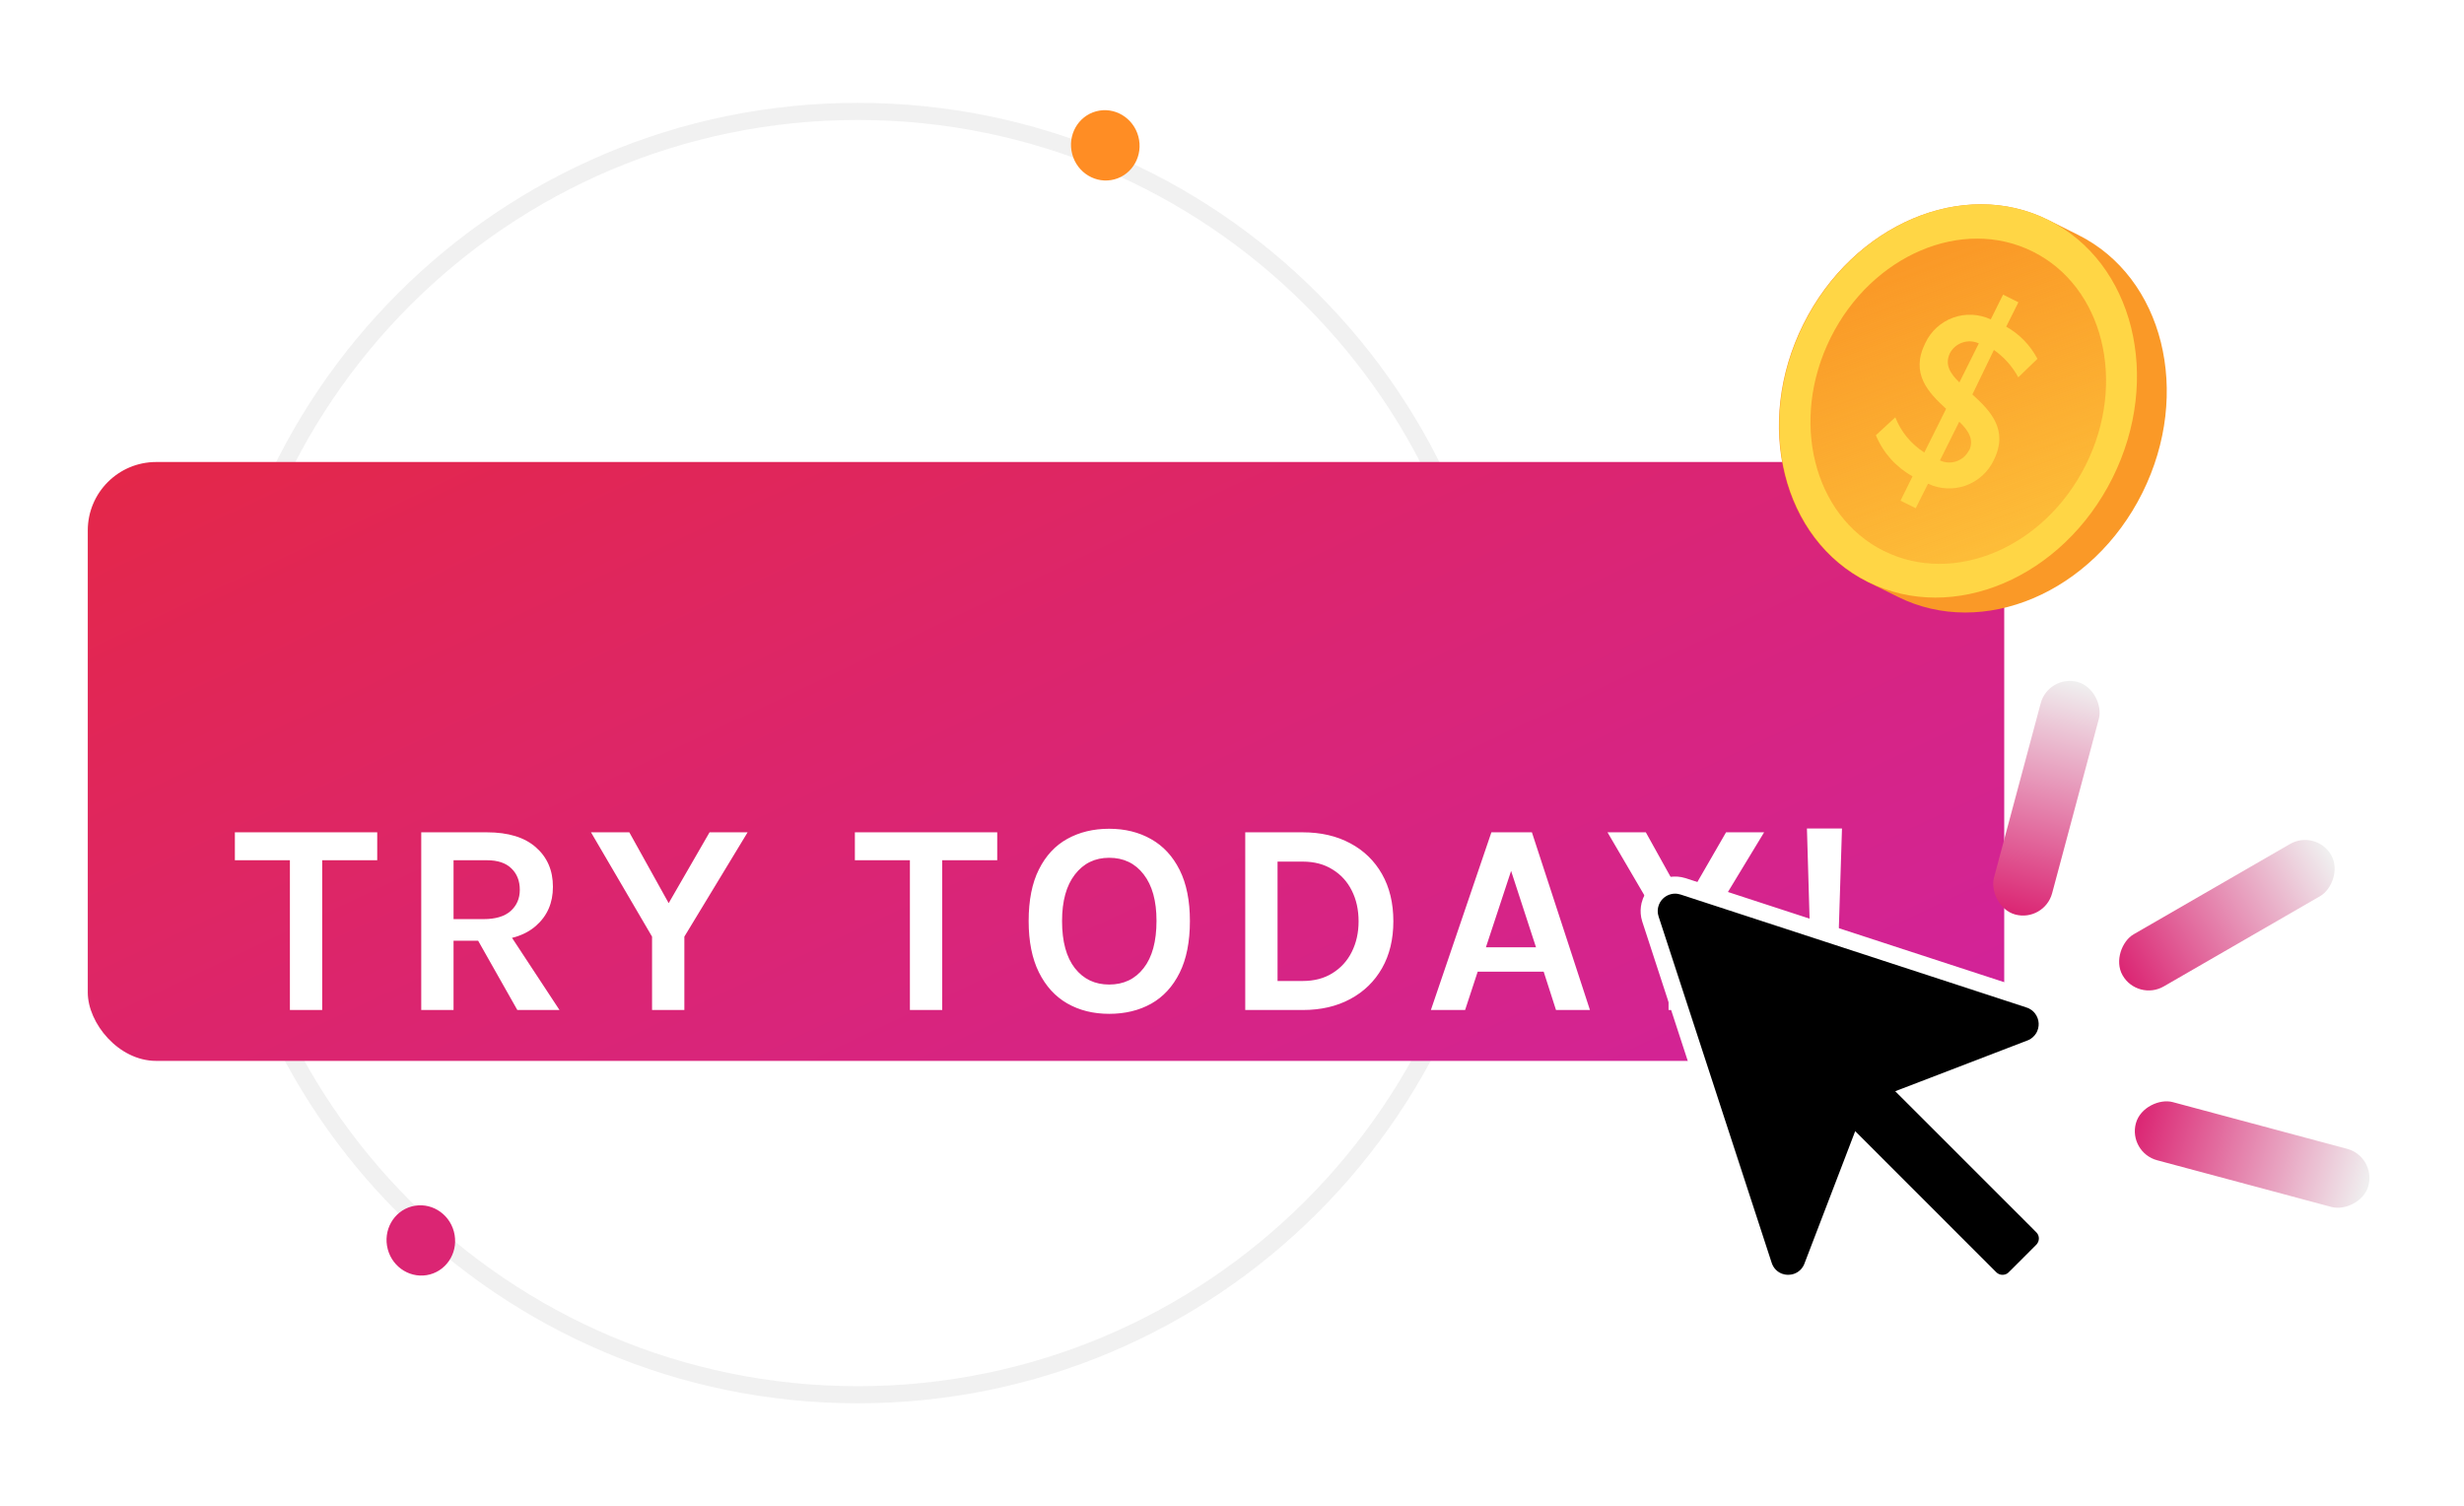
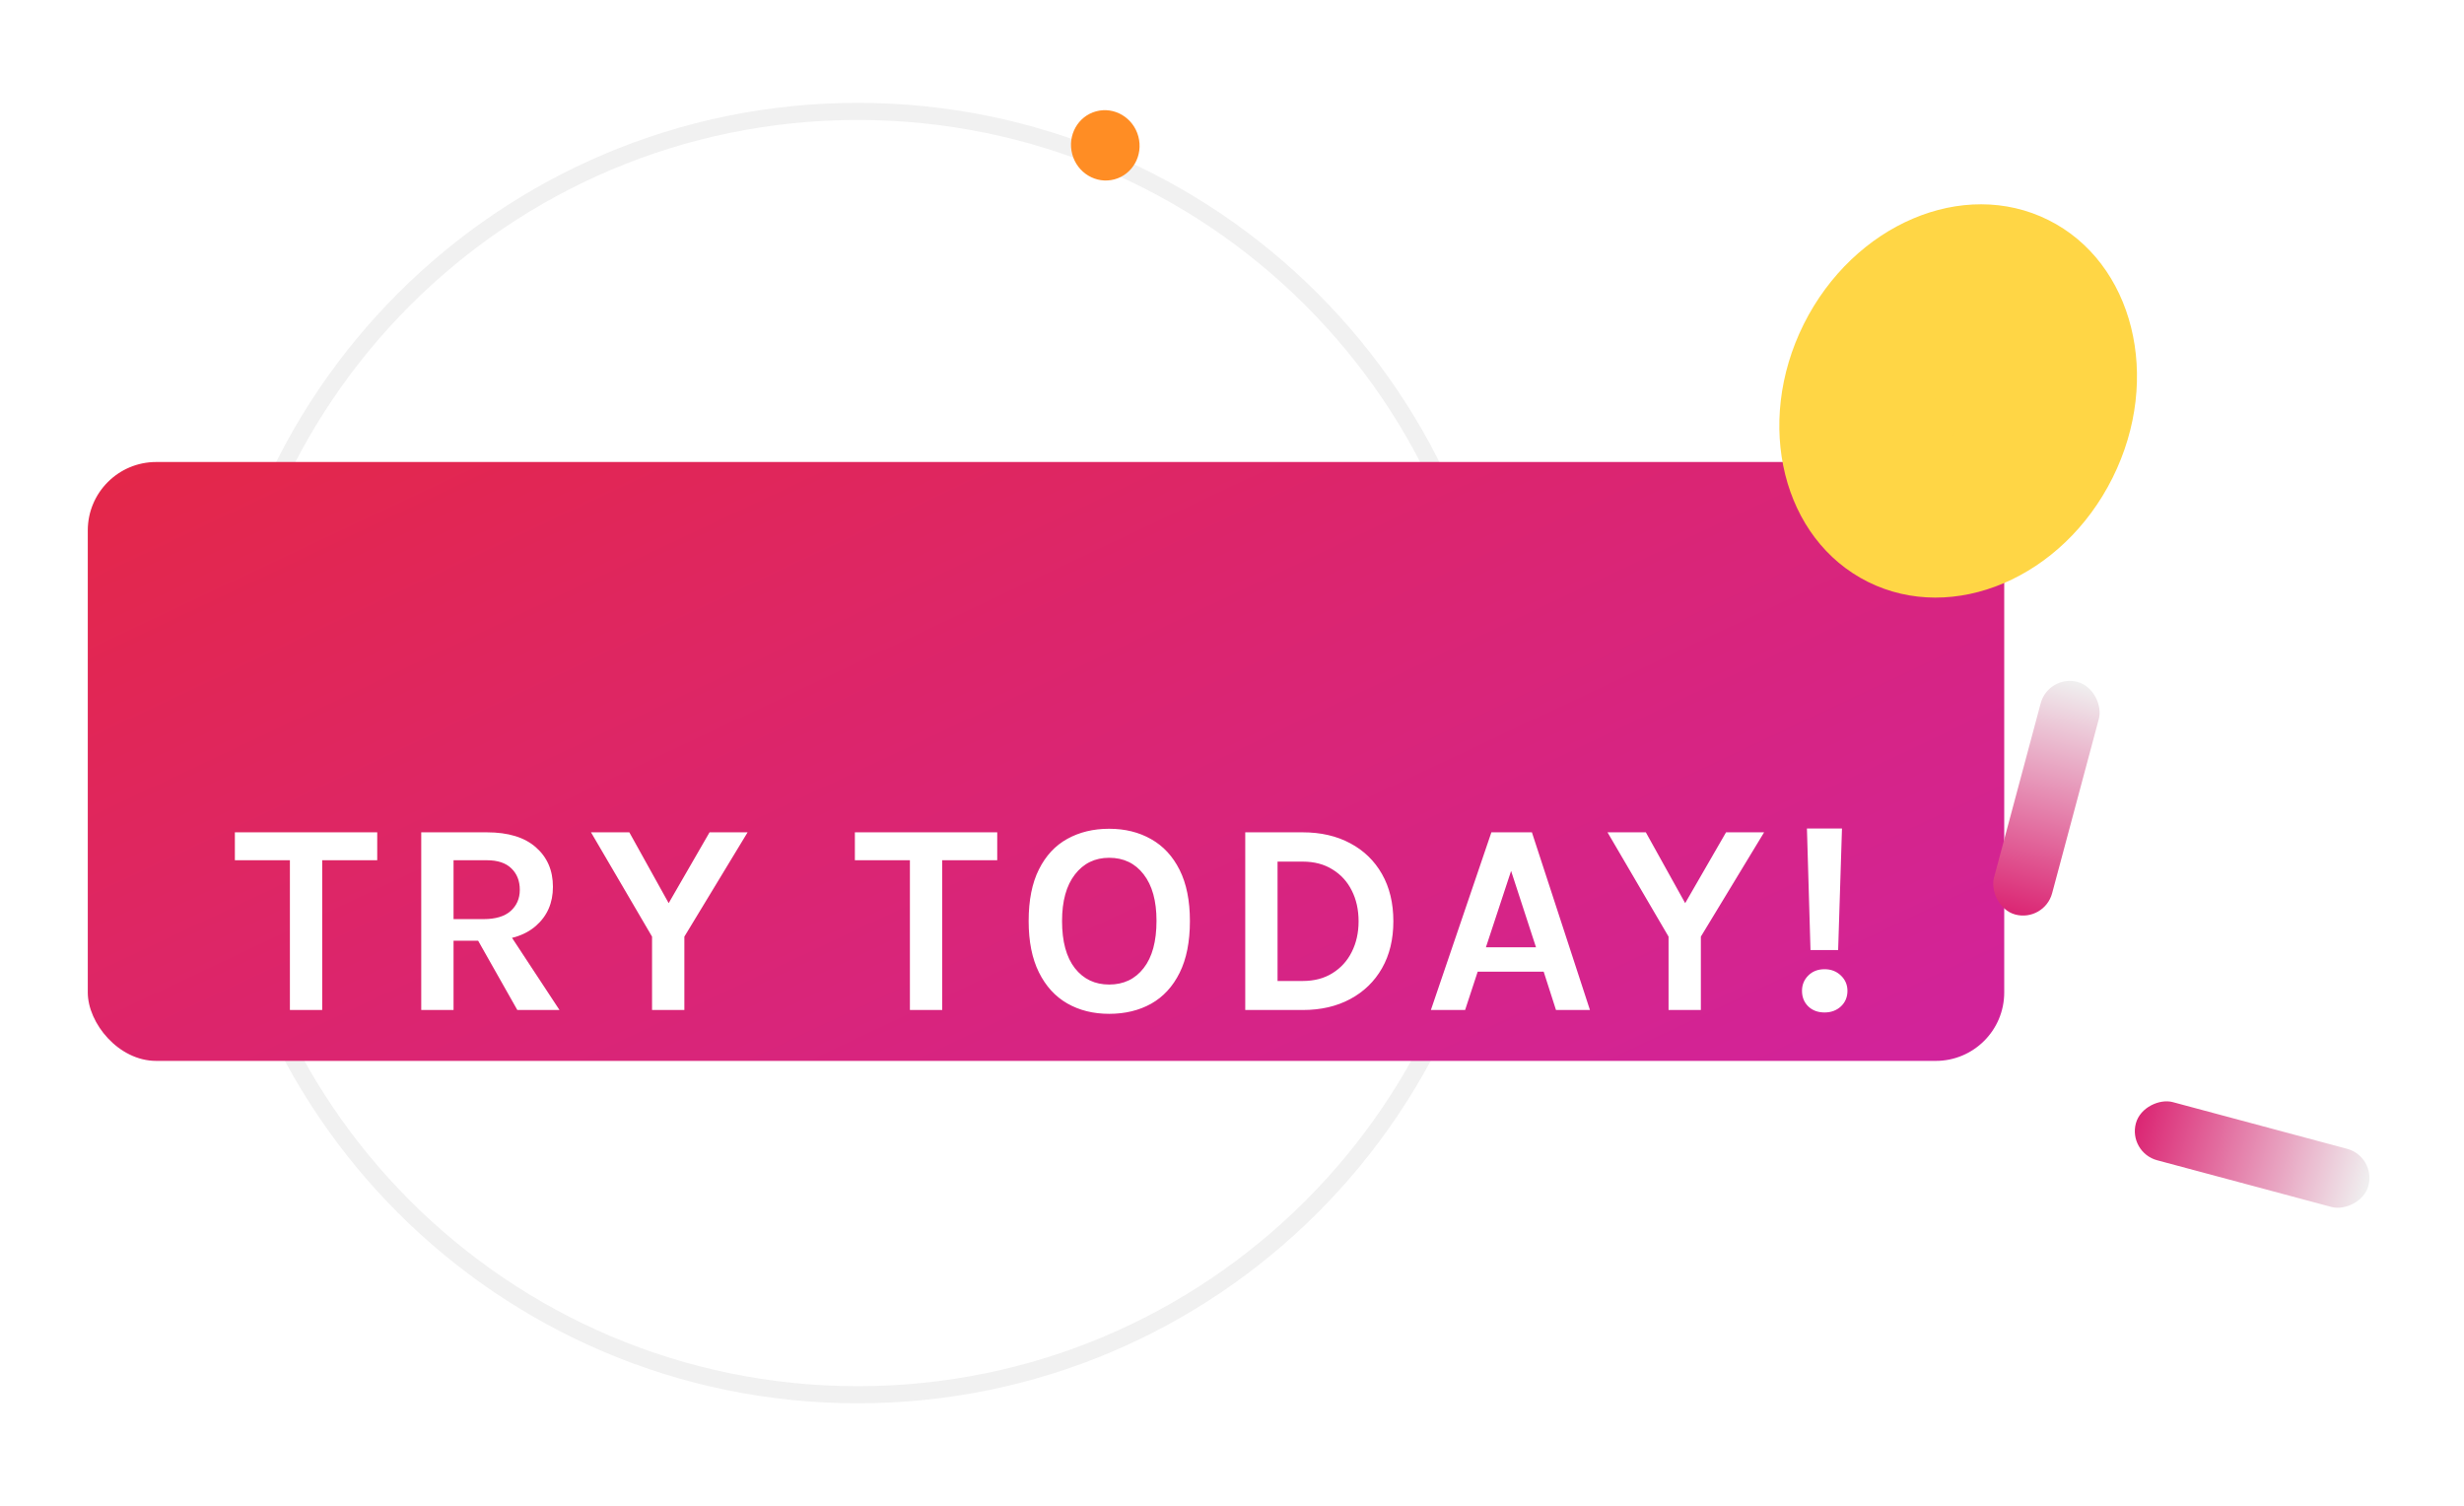
<svg xmlns="http://www.w3.org/2000/svg" fill="none" viewBox="0 0 144 88" height="88" width="144">
  <path stroke="#F1F1F1" d="M50.13 6.511C70.841 6.511 87.63 23.301 87.63 44.011C87.63 64.722 70.841 81.511 50.13 81.511C29.419 81.511 12.63 64.722 12.63 44.011C12.63 23.301 29.419 6.511 50.13 6.511Z" />
-   <ellipse fill="#DB2573" transform="rotate(75 24.594 72.493)" ry="2" rx="2.057" cy="72.493" cx="24.594" />
  <ellipse fill="#FF8D24" transform="rotate(75 64.595 8.494)" ry="2" rx="2.059" cy="8.494" cx="64.595" />
  <rect fill="url(#paint0_linear_3073_1938)" rx="4" height="35" width="112" y="27" x="5.13" />
  <g filter="url(#filter0_dddd_3073_1938)">
    <path fill="white" d="M13.726 41.274V39.642H22.046V41.274H18.406L18.83 40.842V50.026H16.942V40.842L17.366 41.274H13.726ZM24.618 50.026V39.642H28.458C29.701 39.642 30.653 39.933 31.314 40.514C31.981 41.096 32.314 41.866 32.314 42.826C32.314 43.77 31.981 44.533 31.314 45.114C30.653 45.69 29.701 45.978 28.458 45.978H26.506V50.026H24.618ZM30.234 50.026L27.482 45.162H29.498L32.698 50.026H30.234ZM26.506 44.714H28.266C28.959 44.714 29.485 44.557 29.842 44.242C30.199 43.922 30.378 43.509 30.378 43.002C30.378 42.485 30.215 42.069 29.89 41.754C29.565 41.434 29.087 41.274 28.458 41.274H26.506V44.714ZM34.539 39.642H36.779L39.259 44.106H38.891L41.467 39.642H43.691L39.995 45.738V50.026H38.107V45.738L34.539 39.642ZM49.96 41.274V39.642H58.28V41.274H54.64L55.064 40.842V50.026H53.176V40.842L53.6 41.274H49.96ZM64.82 50.25C63.898 50.25 63.082 50.048 62.372 49.642C61.668 49.237 61.116 48.632 60.716 47.826C60.316 47.021 60.116 46.021 60.116 44.826C60.116 43.61 60.316 42.605 60.716 41.81C61.116 41.01 61.668 40.416 62.372 40.026C63.082 39.632 63.898 39.434 64.82 39.434C65.748 39.434 66.567 39.637 67.276 40.042C67.986 40.442 68.54 41.042 68.94 41.842C69.34 42.642 69.54 43.637 69.54 44.826C69.54 46.037 69.34 47.045 68.94 47.85C68.54 48.656 67.986 49.258 67.276 49.658C66.567 50.053 65.748 50.25 64.82 50.25ZM64.82 48.538C65.668 48.538 66.34 48.218 66.836 47.578C67.338 46.938 67.588 46.016 67.588 44.81C67.588 43.648 67.338 42.744 66.836 42.098C66.34 41.453 65.668 41.13 64.82 41.13C63.988 41.13 63.322 41.456 62.82 42.106C62.319 42.752 62.068 43.658 62.068 44.826C62.068 46.026 62.319 46.946 62.82 47.586C63.322 48.221 63.988 48.538 64.82 48.538ZM72.774 39.642H76.134C77.19 39.642 78.116 39.856 78.91 40.282C79.705 40.704 80.324 41.304 80.766 42.082C81.209 42.861 81.43 43.781 81.43 44.842C81.43 45.893 81.209 46.808 80.766 47.586C80.324 48.36 79.705 48.96 78.91 49.386C78.116 49.813 77.19 50.026 76.134 50.026H72.774V39.642ZM74.662 41.354V48.33H76.134C76.806 48.33 77.385 48.178 77.87 47.874C78.361 47.57 78.737 47.157 78.998 46.634C79.265 46.106 79.398 45.509 79.398 44.842C79.398 44.165 79.265 43.565 78.998 43.042C78.737 42.52 78.361 42.109 77.87 41.81C77.385 41.506 76.806 41.354 76.134 41.354H74.662ZM83.623 50.026L87.159 39.642H89.527L92.919 50.026H90.935L90.215 47.786H86.359L85.623 50.026H83.623ZM86.839 46.362H89.767L88.311 41.898L86.839 46.362ZM93.945 39.642H96.185L98.665 44.106H98.297L100.873 39.642H103.097L99.401 45.738V50.026H97.513V45.738L93.945 39.642ZM105.808 46.522L105.6 39.418H107.648L107.424 46.522H105.808ZM106.632 50.17C106.242 50.17 105.925 50.053 105.68 49.818C105.434 49.578 105.312 49.274 105.312 48.906C105.312 48.554 105.434 48.256 105.68 48.01C105.925 47.765 106.242 47.642 106.632 47.642C107.01 47.642 107.328 47.765 107.584 48.01C107.84 48.256 107.968 48.554 107.968 48.906C107.968 49.274 107.84 49.578 107.584 49.818C107.328 50.053 107.01 50.17 106.632 50.17Z" />
  </g>
-   <path stroke="white" fill="black" d="M98.165 51.751L98.368 51.801L118.604 58.408V58.409C118.895 58.506 119.15 58.689 119.335 58.934C119.52 59.179 119.627 59.474 119.642 59.781C119.656 60.087 119.578 60.392 119.417 60.653C119.258 60.911 119.024 61.115 118.748 61.24L118.72 61.252L112.378 63.688L111.659 63.964L112.204 64.508L119.356 71.659V71.66C119.546 71.85 119.654 72.109 119.654 72.378C119.654 72.614 119.572 72.842 119.424 73.023L119.356 73.098L117.752 74.703H117.751C117.657 74.797 117.545 74.873 117.421 74.924C117.297 74.976 117.164 75.001 117.03 75.001C116.897 75.001 116.764 74.976 116.641 74.924C116.548 74.886 116.461 74.834 116.384 74.77L116.31 74.703L108.612 67.005L108.337 67.724L105.905 74.066L105.897 74.089C105.78 74.36 105.587 74.592 105.341 74.753C105.125 74.895 104.877 74.978 104.621 74.996L104.511 74.999H104.432C104.125 74.987 103.828 74.88 103.584 74.694C103.37 74.531 103.204 74.313 103.104 74.065L103.065 73.957L103.064 73.954L96.455 53.714L96.404 53.511C96.368 53.306 96.373 53.094 96.422 52.89C96.487 52.618 96.626 52.368 96.824 52.17C97.022 51.972 97.272 51.833 97.544 51.768C97.748 51.719 97.96 51.714 98.165 51.751Z" />
  <rect fill="url(#paint1_linear_3073_1938)" transform="rotate(105 138.87 67.595)" rx="1.759" height="14.071" width="3.518" y="67.595" x="138.87" />
  <rect fill="url(#paint2_linear_3073_1938)" transform="rotate(15 119.718 39.399)" rx="1.759" height="14.071" width="3.518" y="39.399" x="119.718" />
-   <rect fill="url(#paint3_linear_3073_1938)" transform="rotate(60 135.357 48.445)" rx="1.759" height="14.071" width="3.518" y="48.445" x="135.357" />
-   <path fill="#FA9927" d="M119.708 12.857L121.453 13.729C126.43 16.21 128.111 22.956 125.206 28.797C122.301 34.639 115.891 37.36 110.914 34.879L109.145 34.007C104.16 31.526 102.479 24.78 105.392 18.939C108.305 13.097 114.747 10.376 119.708 12.857Z" />
  <path fill="#FFD645" d="M105.416 18.939C102.503 24.781 104.184 31.527 109.169 34.007C114.155 36.488 120.549 33.767 123.461 27.926C126.374 22.084 124.686 15.338 119.708 12.857C114.731 10.377 108.345 13.097 105.416 18.939Z" />
-   <path fill="url(#paint4_linear_3073_1938)" d="M121.9 27.165C124.307 22.335 122.92 16.756 118.802 14.704C114.685 12.652 109.395 14.904 106.988 19.733C104.581 24.563 105.968 30.142 110.086 32.194C114.204 34.246 119.493 31.995 121.9 27.165Z" />
  <path fill="#FFD645" d="M112.677 28.269L111.957 29.701L111.069 29.261L111.773 27.837C110.806 27.304 110.05 26.457 109.629 25.436L110.765 24.388C111.097 25.236 111.691 25.957 112.461 26.445L113.734 23.892C112.693 22.939 111.629 21.827 112.517 20.051C112.677 19.708 112.903 19.401 113.182 19.146C113.461 18.891 113.787 18.693 114.143 18.565C114.498 18.436 114.875 18.379 115.253 18.396C115.63 18.414 116.001 18.505 116.343 18.666L117.063 17.218L117.959 17.666L117.247 19.09C118.024 19.528 118.657 20.181 119.071 20.971L117.951 22.051C117.607 21.414 117.12 20.866 116.527 20.451L115.27 23.052C116.311 24.004 117.407 25.108 116.519 26.893C116.191 27.584 115.603 28.117 114.883 28.375C114.162 28.633 113.369 28.595 112.677 28.269ZM114.51 22.347L115.646 20.067C115.342 19.928 114.997 19.912 114.682 20.021C114.366 20.129 114.104 20.355 113.95 20.651C113.654 21.299 113.95 21.811 114.51 22.347ZM115.07 26.348C115.382 25.724 115.07 25.188 114.502 24.644L113.374 26.909C113.678 27.05 114.025 27.068 114.342 26.957C114.659 26.846 114.92 26.617 115.07 26.316V26.348Z" />
  <defs>
    <filter color-interpolation-filters="sRGB" filterUnits="userSpaceOnUse" height="18.832" width="98.242" y="38.419" x="11.726" id="filter0_dddd_3073_1938">
      <feFlood result="BackgroundImageFix" flood-opacity="0" />
      <feColorMatrix result="hardAlpha" values="0 0 0 0 0 0 0 0 0 0 0 0 0 0 0 0 0 0 127 0" type="matrix" in="SourceAlpha" />
      <feOffset />
      <feGaussianBlur stdDeviation="0.5" />
      <feColorMatrix values="0 0 0 0 0 0 0 0 0 0 0 0 0 0 0 0 0 0 0.1 0" type="matrix" />
      <feBlend result="effect1_dropShadow_3073_1938" in2="BackgroundImageFix" mode="normal" />
      <feColorMatrix result="hardAlpha" values="0 0 0 0 0 0 0 0 0 0 0 0 0 0 0 0 0 0 127 0" type="matrix" in="SourceAlpha" />
      <feOffset dy="1" />
      <feGaussianBlur stdDeviation="0.5" />
      <feColorMatrix values="0 0 0 0 0 0 0 0 0 0 0 0 0 0 0 0 0 0 0.09 0" type="matrix" />
      <feBlend result="effect2_dropShadow_3073_1938" in2="effect1_dropShadow_3073_1938" mode="normal" />
      <feColorMatrix result="hardAlpha" values="0 0 0 0 0 0 0 0 0 0 0 0 0 0 0 0 0 0 127 0" type="matrix" in="SourceAlpha" />
      <feOffset dy="3" />
      <feGaussianBlur stdDeviation="1" />
      <feColorMatrix values="0 0 0 0 0 0 0 0 0 0 0 0 0 0 0 0 0 0 0.05 0" type="matrix" />
      <feBlend result="effect3_dropShadow_3073_1938" in2="effect2_dropShadow_3073_1938" mode="normal" />
      <feColorMatrix result="hardAlpha" values="0 0 0 0 0 0 0 0 0 0 0 0 0 0 0 0 0 0 127 0" type="matrix" in="SourceAlpha" />
      <feOffset dy="5" />
      <feGaussianBlur stdDeviation="1" />
      <feColorMatrix values="0 0 0 0 0 0 0 0 0 0 0 0 0 0 0 0 0 0 0.01 0" type="matrix" />
      <feBlend result="effect4_dropShadow_3073_1938" in2="effect3_dropShadow_3073_1938" mode="normal" />
      <feBlend result="shape" in2="effect4_dropShadow_3073_1938" in="SourceGraphic" mode="normal" />
    </filter>
    <linearGradient gradientUnits="userSpaceOnUse" y2="-9.827" x2="83.285" y1="62" x1="117.13" id="paint0_linear_3073_1938">
      <stop stop-color="#D1239D" />
      <stop stop-color="#E42748" offset="1" />
    </linearGradient>
    <linearGradient gradientUnits="userSpaceOnUse" y2="81.666" x2="140.629" y1="67.595" x1="140.629" id="paint1_linear_3073_1938">
      <stop stop-color="#F0F0F0" />
      <stop stop-color="#DB2573" offset="1" />
    </linearGradient>
    <linearGradient gradientUnits="userSpaceOnUse" y2="53.47" x2="121.477" y1="39.399" x1="121.477" id="paint2_linear_3073_1938">
      <stop stop-color="#F0F0F0" />
      <stop stop-color="#DB2573" offset="1" />
    </linearGradient>
    <linearGradient gradientUnits="userSpaceOnUse" y2="62.516" x2="137.116" y1="48.445" x1="137.116" id="paint3_linear_3073_1938">
      <stop stop-color="#F0F0F0" />
      <stop stop-color="#DB2573" offset="1" />
    </linearGradient>
    <linearGradient gradientUnits="userSpaceOnUse" y2="43.474" x2="121.418" y1="15.703" x1="111.202" id="paint4_linear_3073_1938">
      <stop stop-color="#FA9927" />
      <stop stop-opacity="0" stop-color="#FA9927" offset="1" />
    </linearGradient>
  </defs>
</svg>